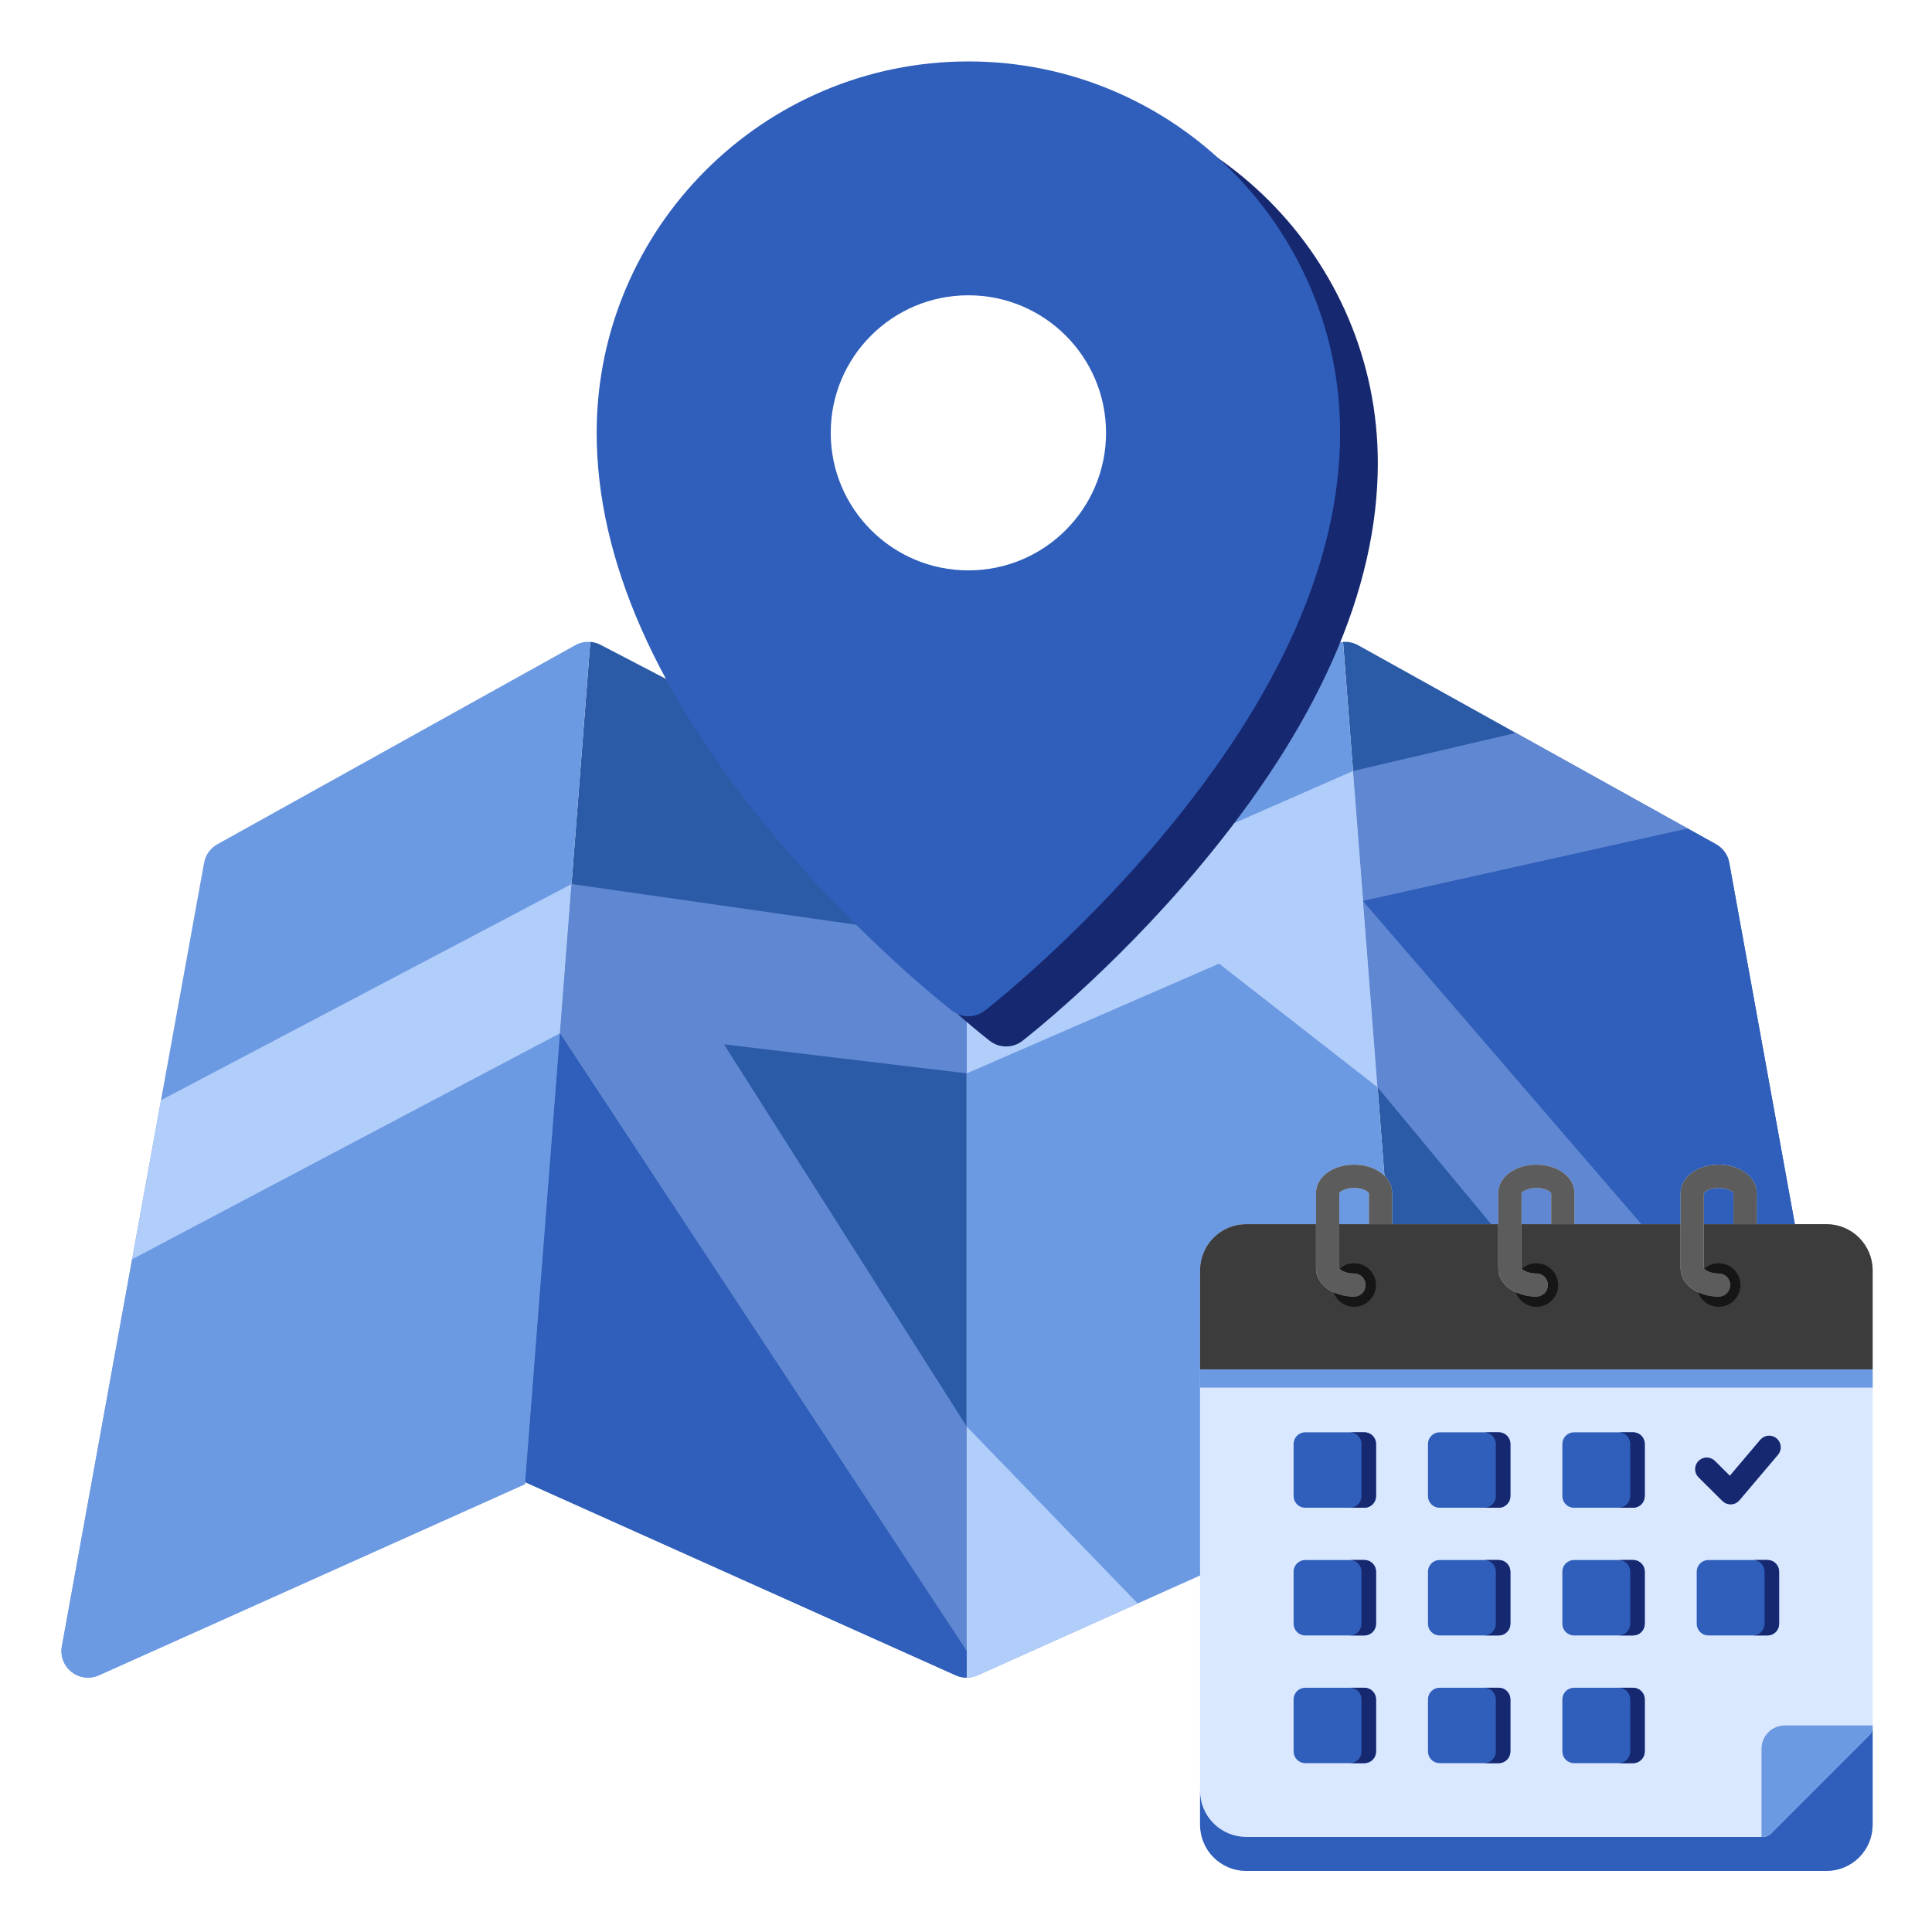
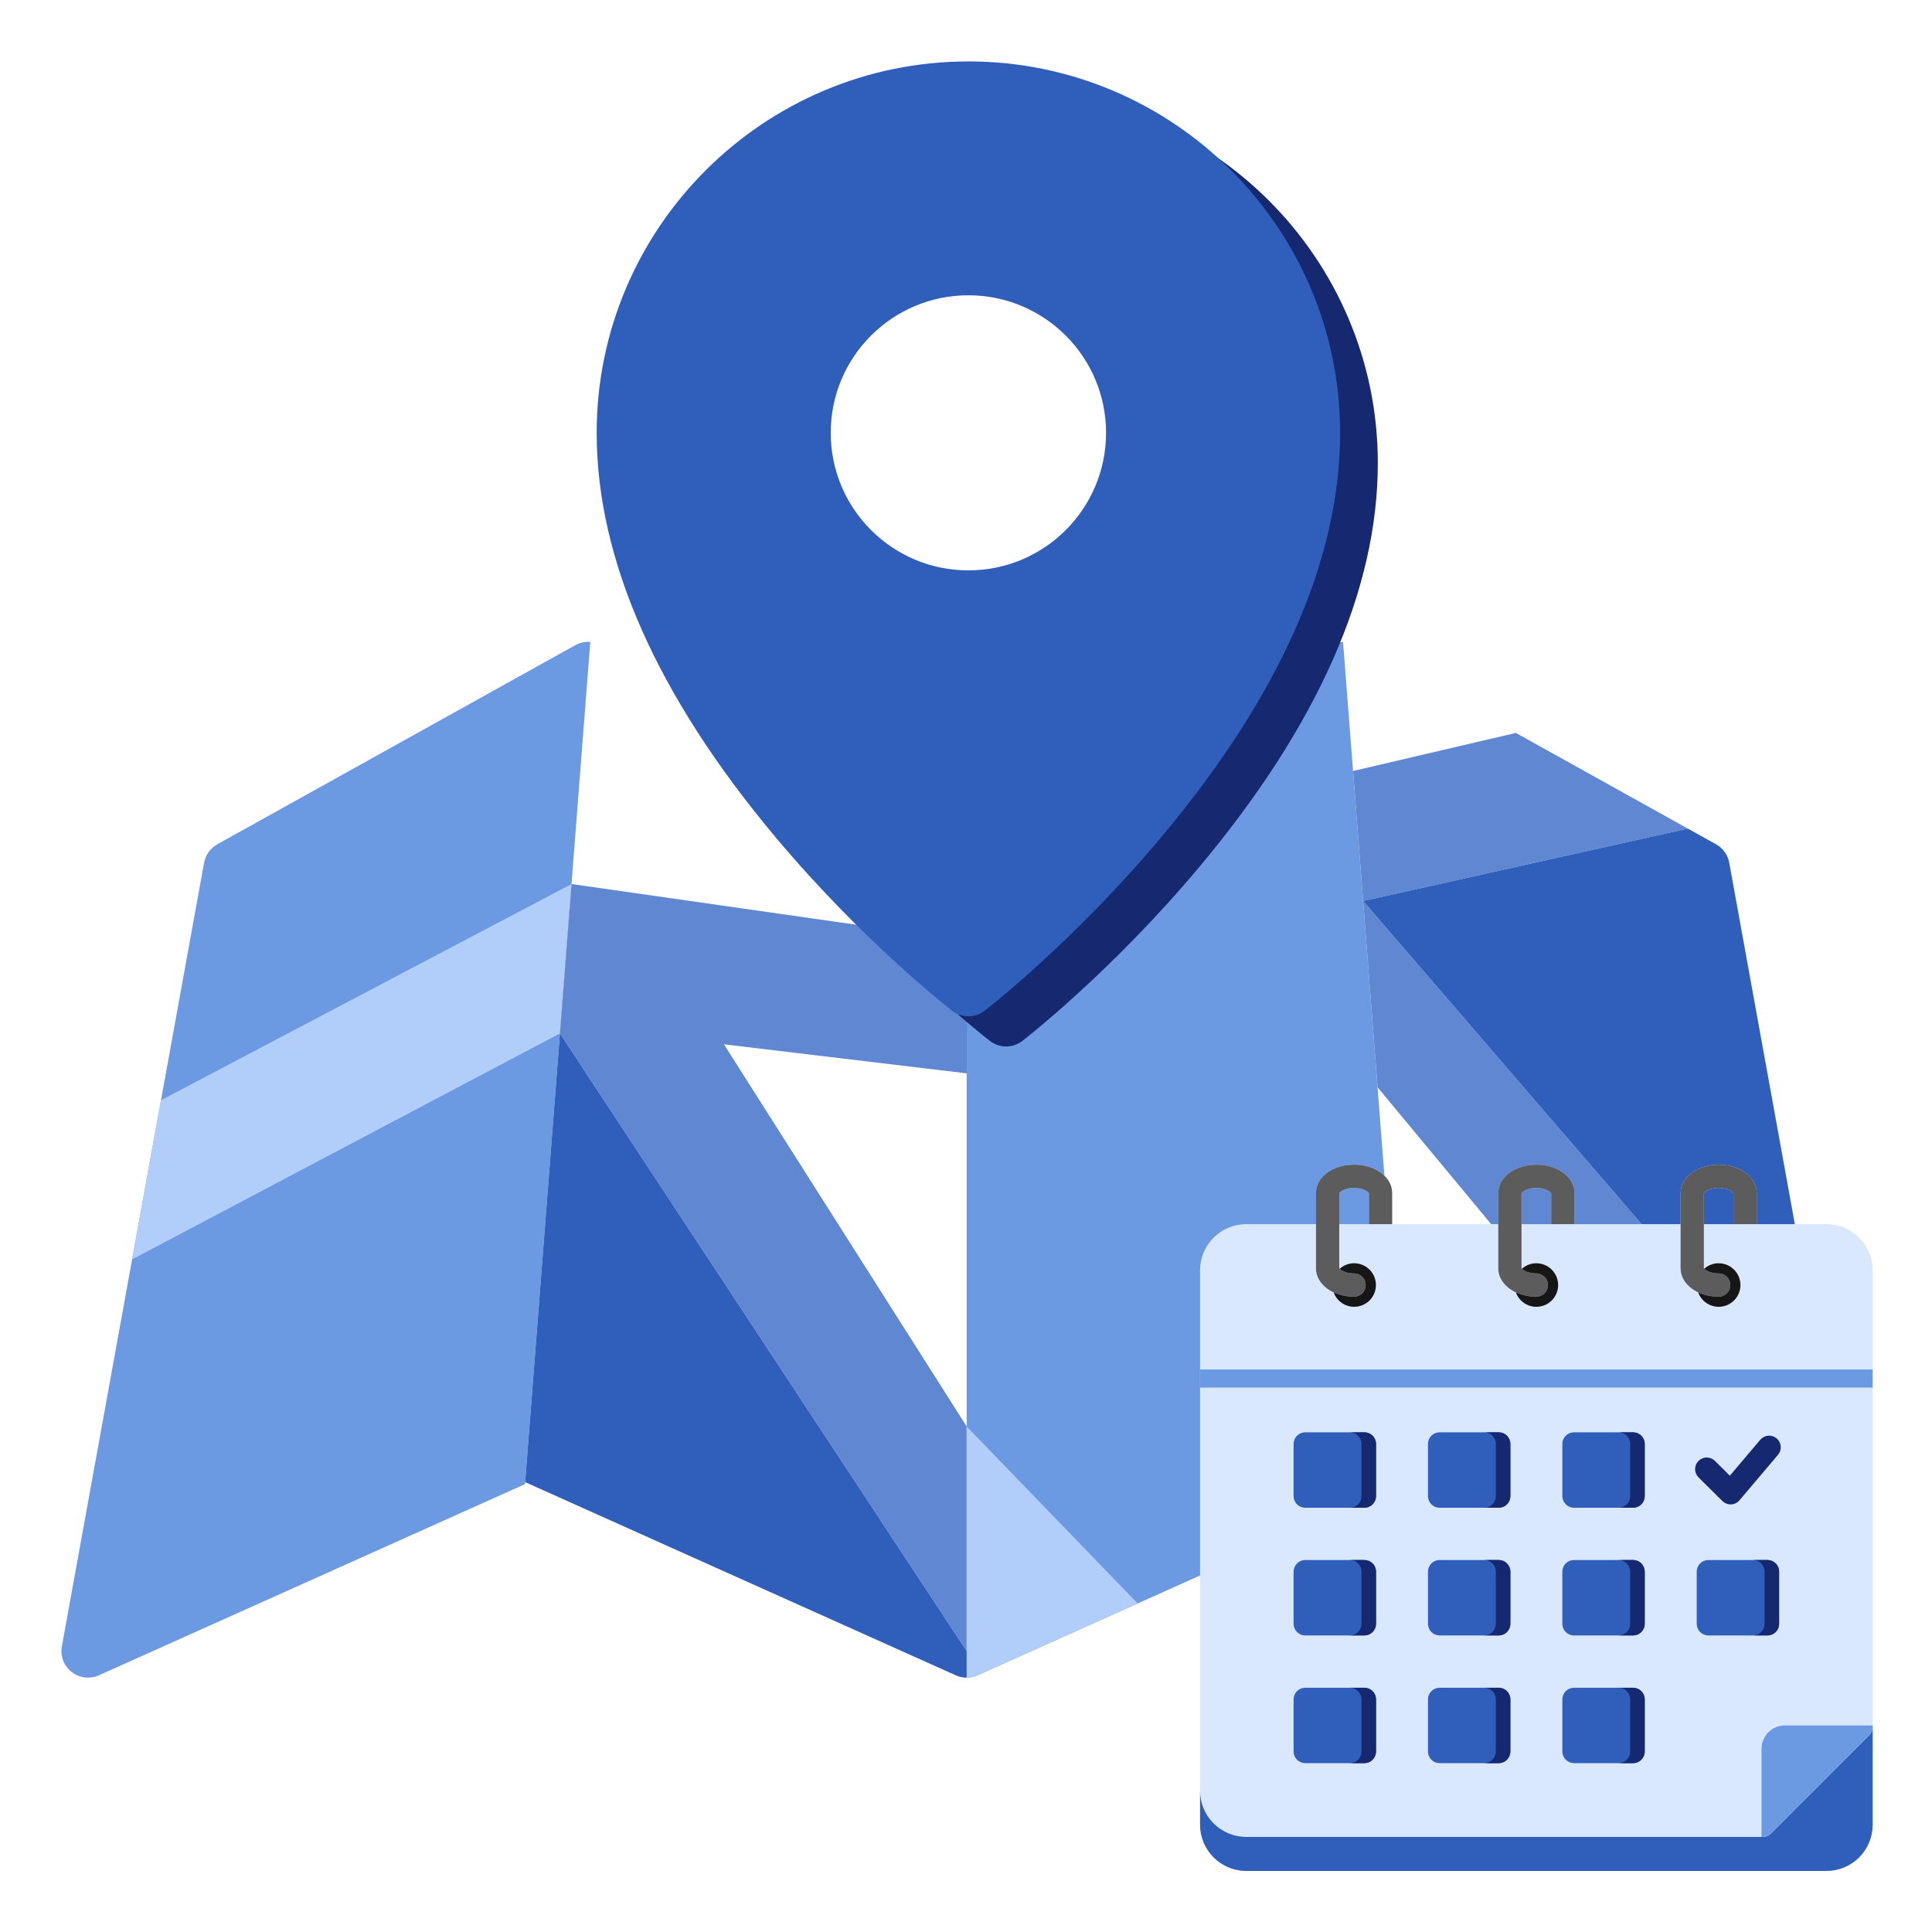
<svg xmlns="http://www.w3.org/2000/svg" width="256" height="256" viewBox="0 0 256 256" fill="none">
-   <path d="M247.981 218.151L229.135 114.316C229.042 113.804 228.836 113.319 228.533 112.896C228.23 112.473 227.837 112.123 227.383 111.87L179.946 85.486C179.341 85.152 178.651 85.003 177.962 85.059L186.592 196.389L186.303 196.519L243.074 221.987C243.659 222.25 244.305 222.348 244.941 222.271C245.578 222.193 246.181 221.944 246.686 221.548C247.191 221.154 247.579 220.629 247.807 220.03C248.036 219.431 248.096 218.781 247.981 218.151ZM128.09 110.709L79.574 85.44C79.001 85.143 78.357 85.01 77.713 85.056C77.881 85.045 78.05 85.046 78.218 85.059L69.588 196.389L126.648 221.988C127.102 222.191 127.593 222.296 128.09 222.296V110.709Z" fill="#2B5BA7" />
  <path d="M78.216 85.059C77.528 85.003 76.838 85.152 76.233 85.486L28.795 111.87C28.34 112.122 27.948 112.473 27.645 112.896C27.342 113.319 27.136 113.804 27.044 114.316L8.197 218.15C8.083 218.781 8.143 219.431 8.371 220.03C8.599 220.629 8.987 221.154 9.492 221.548C9.997 221.943 10.6 222.193 11.237 222.27C11.873 222.348 12.519 222.25 13.104 221.987L69.566 196.657L78.216 85.059ZM177.96 85.057C177.487 85.092 177.026 85.222 176.604 85.44L128.089 110.709V222.297H128.089C128.586 222.297 129.077 222.191 129.531 221.988L186.591 196.389L177.96 85.057Z" fill="#6C9AE2" />
  <path d="M21.332 145.784L17.504 166.877L74.195 136.934L75.511 119.955L75.73 117.139L21.332 145.784Z" fill="#B1CDFA" />
-   <path d="M74.705 130.35L74.195 136.934L17.503 166.876L8.197 218.151C8.083 218.781 8.143 219.431 8.371 220.03C8.599 220.629 8.987 221.154 9.492 221.548C9.997 221.944 10.6 222.193 11.237 222.271C11.873 222.348 12.519 222.25 13.104 221.987L69.566 196.658L74.705 130.35Z" fill="#6C9AE2" />
  <path d="M128.103 124.626L75.73 117.138L74.195 136.933L128.089 218.778V189.017L95.929 138.378L128.103 142.226V124.626ZM223.648 109.793L200.86 97.118L179.287 102.159L179.557 105.643L180.622 119.387L223.648 109.793Z" fill="#6087D1" />
-   <path d="M182.534 144.07L180.491 117.714L179.285 102.159L128.102 124.627V142.226L161.535 127.687L182.534 144.07Z" fill="#B1CDFA" />
  <path d="M247.981 218.151L243.248 192.069L180.623 119.388L182.537 144.07L246.76 221.483C247.241 221.086 247.608 220.568 247.823 219.982C248.037 219.397 248.092 218.765 247.981 218.151Z" fill="#6087D1" />
  <path d="M133.314 12.14C131.161 12.14 129.041 12.279 126.961 12.548C151.13 15.672 169.862 36.367 169.862 61.353C169.862 78.139 161.893 96.161 146.174 114.918C138.75 123.777 131.396 130.598 126.961 134.441C129.423 136.574 130.989 137.793 131.16 137.926C131.776 138.403 132.534 138.662 133.314 138.661C134.094 138.662 134.852 138.403 135.469 137.926C135.948 137.555 147.336 128.694 158.881 114.918C174.599 96.161 182.569 78.139 182.569 61.353C182.568 34.217 160.472 12.14 133.314 12.14Z" fill="#162870" />
  <path d="M128.316 8.14C101.158 8.14 79.062 30.216 79.062 57.353C79.062 74.139 87.032 92.161 102.75 110.918C114.295 124.694 125.683 133.555 126.162 133.926C126.779 134.403 127.537 134.662 128.317 134.661C129.097 134.662 129.855 134.403 130.472 133.926C130.95 133.555 142.338 124.694 153.883 110.918C169.601 92.161 177.571 74.139 177.571 57.353C177.57 30.216 155.475 8.14 128.316 8.14ZM146.557 57.352C146.557 67.418 138.39 75.578 128.316 75.578C118.242 75.578 110.076 67.418 110.076 57.352C110.076 47.286 118.242 39.127 128.316 39.127C138.39 39.127 146.557 47.287 146.557 57.352Z" fill="#2F5FBB" />
  <path d="M129.532 221.988L150.75 212.469L128.09 189.018V222.296H128.09C128.587 222.297 129.079 222.191 129.532 221.988Z" fill="#B1CDFA" />
  <path d="M229.133 114.316C229.04 113.804 228.835 113.319 228.532 112.896C228.229 112.473 227.836 112.123 227.381 111.87L223.647 109.793L180.621 119.387L243.246 192.068L229.133 114.316ZM128.088 222.297C128.089 222.297 128.089 222.297 128.088 222.297V218.779L74.195 136.934L69.586 196.39L126.646 221.988C127.1 222.192 127.591 222.297 128.088 222.297Z" fill="#2F5FBB" />
  <path d="M242.024 162.207H232.773V158.076C232.773 155.973 230.559 154.325 227.734 154.325C224.905 154.325 222.689 155.973 222.689 158.076V162.207H208.62V158.076C208.62 155.973 206.404 154.325 203.575 154.325C200.746 154.325 198.53 155.973 198.53 158.076V162.207H184.467V158.076C184.467 155.973 182.251 154.325 179.421 154.325C176.592 154.325 174.376 155.973 174.376 158.076V162.207H165.132C163.509 162.209 161.954 162.854 160.806 164.002C159.659 165.149 159.014 166.704 159.012 168.327V241.791C159.014 243.414 159.659 244.969 160.806 246.116C161.954 247.264 163.509 247.909 165.132 247.911H242.024C243.646 247.909 245.201 247.263 246.347 246.116C247.494 244.968 248.138 243.413 248.139 241.791V168.327C248.138 166.705 247.493 165.15 246.347 164.003C245.201 162.855 243.646 162.21 242.024 162.207ZM225.77 158.099C225.865 157.897 226.573 157.406 227.734 157.406C228.892 157.406 229.599 157.898 229.693 158.099V162.207H225.77V158.099ZM201.611 158.101C201.707 157.898 202.417 157.406 203.575 157.406C204.734 157.406 205.443 157.898 205.539 158.101V162.207H201.611V158.101ZM177.458 158.101C177.554 157.898 178.263 157.406 179.422 157.406C180.581 157.406 181.29 157.898 181.386 158.101V162.207H177.458V158.101Z" fill="#DAE8FF" />
  <path d="M200.133 191.329V198.244C200.133 198.653 199.97 199.045 199.682 199.334C199.393 199.623 199.001 199.785 198.592 199.785H190.755C190.346 199.785 189.954 199.623 189.665 199.334C189.377 199.045 189.214 198.653 189.214 198.244V191.329C189.214 190.92 189.377 190.528 189.665 190.239C189.954 189.95 190.346 189.788 190.755 189.788H198.592C199.001 189.788 199.393 189.95 199.682 190.239C199.97 190.528 200.133 190.92 200.133 191.329ZM216.398 189.788H208.56C208.152 189.788 207.76 189.95 207.471 190.239C207.182 190.528 207.02 190.92 207.02 191.329V198.244C207.02 198.653 207.182 199.045 207.471 199.334C207.76 199.623 208.152 199.785 208.56 199.785H216.398C216.806 199.785 217.198 199.623 217.487 199.334C217.776 199.045 217.938 198.653 217.938 198.244V191.329C217.938 190.92 217.776 190.528 217.487 190.239C217.198 189.95 216.806 189.788 216.398 189.788ZM180.792 206.709H172.949C172.54 206.709 172.148 206.871 171.859 207.16C171.571 207.449 171.408 207.841 171.408 208.249V215.165C171.408 215.574 171.571 215.965 171.859 216.254C172.148 216.543 172.54 216.706 172.949 216.706H180.792C181.201 216.706 181.593 216.543 181.882 216.254C182.171 215.965 182.333 215.574 182.333 215.165V208.249C182.333 207.841 182.171 207.449 181.882 207.16C181.593 206.871 181.201 206.709 180.792 206.709ZM198.592 206.709H190.755C190.346 206.709 189.954 206.871 189.665 207.16C189.376 207.449 189.214 207.841 189.214 208.249V215.165C189.214 215.574 189.376 215.965 189.665 216.254C189.954 216.543 190.346 216.706 190.755 216.706H198.592C199.001 216.706 199.392 216.543 199.681 216.254C199.97 215.965 200.133 215.574 200.133 215.165V208.249C200.133 207.841 199.97 207.449 199.681 207.16C199.393 206.871 199.001 206.709 198.592 206.709H198.592ZM216.397 206.709H208.56C208.151 206.709 207.76 206.871 207.471 207.16C207.182 207.449 207.019 207.841 207.019 208.249V215.165C207.019 215.574 207.182 215.965 207.471 216.254C207.76 216.543 208.151 216.706 208.56 216.706H216.397C216.806 216.706 217.198 216.543 217.487 216.254C217.776 215.965 217.938 215.574 217.938 215.165V208.249C217.938 207.841 217.776 207.449 217.487 207.16C217.198 206.871 216.806 206.709 216.398 206.709H216.397ZM180.792 223.635H172.949C172.54 223.635 172.148 223.797 171.859 224.086C171.571 224.375 171.408 224.767 171.408 225.176V232.086C171.408 232.494 171.571 232.886 171.859 233.175C172.148 233.464 172.54 233.626 172.949 233.626H180.792C181.201 233.626 181.593 233.464 181.882 233.175C182.171 232.886 182.333 232.494 182.333 232.086V225.176C182.333 224.767 182.171 224.375 181.882 224.087C181.593 223.798 181.201 223.635 180.792 223.635L180.792 223.635ZM198.592 223.635H190.754C190.346 223.635 189.954 223.797 189.665 224.086C189.376 224.375 189.214 224.767 189.214 225.176V232.086C189.214 232.494 189.376 232.886 189.665 233.175C189.954 233.464 190.346 233.626 190.754 233.626H198.592C199 233.626 199.392 233.464 199.681 233.175C199.97 232.886 200.132 232.494 200.132 232.086V225.176C200.132 224.767 199.97 224.376 199.681 224.087C199.392 223.798 199.001 223.635 198.592 223.635L198.592 223.635ZM180.792 189.788H172.949C172.54 189.788 172.148 189.95 171.859 190.239C171.571 190.528 171.408 190.92 171.408 191.329V198.244C171.408 198.653 171.571 199.045 171.859 199.334C172.148 199.623 172.54 199.785 172.949 199.785H180.792C181.201 199.785 181.593 199.623 181.882 199.334C182.171 199.045 182.333 198.653 182.333 198.244V191.329C182.333 190.92 182.171 190.528 181.882 190.239C181.593 189.95 181.201 189.788 180.792 189.788ZM234.203 206.709H226.365C225.957 206.709 225.565 206.871 225.276 207.16C224.987 207.449 224.825 207.841 224.825 208.249V215.165C224.825 215.574 224.987 215.965 225.276 216.254C225.565 216.543 225.957 216.706 226.365 216.706H234.203C234.611 216.706 235.003 216.543 235.292 216.254C235.581 215.965 235.743 215.574 235.743 215.165V208.249C235.743 207.841 235.581 207.449 235.292 207.16C235.003 206.871 234.611 206.709 234.203 206.709ZM216.398 223.635H208.56C208.152 223.635 207.76 223.797 207.471 224.086C207.182 224.375 207.02 224.767 207.02 225.176V232.086C207.02 232.494 207.182 232.886 207.471 233.175C207.76 233.464 208.152 233.626 208.56 233.626H216.398C216.806 233.626 217.198 233.464 217.487 233.175C217.776 232.886 217.938 232.494 217.938 232.086V225.176C217.938 224.767 217.776 224.375 217.487 224.087C217.198 223.798 216.806 223.635 216.398 223.635Z" fill="#2F5FBB" />
  <path d="M180.791 189.787H178.865C179.274 189.787 179.666 189.949 179.955 190.238C180.243 190.527 180.406 190.919 180.406 191.328V198.243C180.406 198.652 180.243 199.044 179.955 199.333C179.666 199.622 179.274 199.784 178.865 199.784H180.791C181.199 199.784 181.591 199.622 181.88 199.333C182.169 199.044 182.331 198.652 182.331 198.243V191.328C182.331 190.919 182.169 190.527 181.88 190.238C181.591 189.949 181.199 189.787 180.791 189.787ZM198.591 223.634H196.665C197.074 223.634 197.465 223.797 197.754 224.086C198.043 224.374 198.205 224.766 198.205 225.175V232.085C198.205 232.494 198.043 232.885 197.754 233.174C197.465 233.463 197.074 233.626 196.665 233.626H198.591C198.999 233.626 199.391 233.463 199.68 233.174C199.969 232.885 200.131 232.494 200.131 232.085V225.175C200.131 224.766 199.969 224.374 199.68 224.086C199.391 223.797 198.999 223.634 198.591 223.634ZM198.591 206.708H196.665C197.074 206.708 197.465 206.87 197.754 207.159C198.043 207.448 198.205 207.84 198.205 208.248V215.164C198.205 215.573 198.043 215.964 197.754 216.253C197.465 216.542 197.074 216.705 196.665 216.705H198.591C198.999 216.705 199.391 216.542 199.68 216.253C199.969 215.964 200.131 215.573 200.131 215.164V208.248C200.131 207.84 199.969 207.448 199.68 207.159C199.391 206.87 198.999 206.708 198.591 206.708ZM180.791 223.634H178.865C179.274 223.634 179.666 223.797 179.955 224.086C180.243 224.374 180.406 224.766 180.406 225.175V232.085C180.406 232.494 180.243 232.885 179.955 233.174C179.666 233.463 179.274 233.626 178.865 233.626H180.791C181.199 233.626 181.591 233.463 181.88 233.174C182.169 232.885 182.331 232.494 182.331 232.085V225.175C182.331 224.766 182.169 224.374 181.88 224.086C181.591 223.797 181.199 223.634 180.791 223.634ZM180.791 206.708H178.865C179.274 206.708 179.666 206.87 179.955 207.159C180.243 207.448 180.406 207.84 180.406 208.248V215.164C180.406 215.573 180.243 215.964 179.955 216.253C179.666 216.542 179.274 216.705 178.865 216.705H180.791C181.199 216.705 181.591 216.542 181.88 216.253C182.169 215.964 182.331 215.573 182.331 215.164V208.248C182.331 207.84 182.169 207.448 181.88 207.159C181.591 206.87 181.199 206.708 180.791 206.708ZM216.396 223.634H214.47C214.879 223.634 215.271 223.797 215.56 224.086C215.848 224.374 216.011 224.766 216.011 225.175V232.085C216.011 232.494 215.848 232.885 215.56 233.174C215.271 233.463 214.879 233.626 214.47 233.626H216.396C216.805 233.626 217.196 233.463 217.485 233.174C217.774 232.885 217.936 232.494 217.936 232.085V225.175C217.936 224.766 217.774 224.374 217.485 224.086C217.196 223.797 216.805 223.634 216.396 223.634ZM216.396 189.787H214.47C214.879 189.787 215.271 189.949 215.56 190.238C215.848 190.527 216.011 190.919 216.011 191.328V198.243C216.011 198.652 215.848 199.044 215.56 199.333C215.271 199.622 214.879 199.784 214.47 199.784H216.396C216.805 199.784 217.196 199.622 217.485 199.333C217.774 199.044 217.936 198.652 217.936 198.243V191.328C217.936 190.919 217.774 190.527 217.485 190.238C217.196 189.949 216.805 189.787 216.396 189.787ZM198.591 189.787H196.665C197.074 189.787 197.465 189.949 197.754 190.238C198.043 190.527 198.205 190.919 198.205 191.328V198.243C198.205 198.652 198.043 199.044 197.754 199.333C197.465 199.622 197.074 199.784 196.665 199.784H198.591C198.999 199.784 199.391 199.622 199.68 199.333C199.969 199.044 200.131 198.652 200.131 198.243V191.328C200.131 190.919 199.969 190.527 199.68 190.238C199.391 189.949 198.999 189.787 198.591 189.787ZM234.201 206.708H232.276C232.684 206.708 233.076 206.87 233.365 207.159C233.654 207.448 233.816 207.84 233.816 208.248V215.164C233.816 215.573 233.654 215.964 233.365 216.253C233.076 216.542 232.684 216.705 232.276 216.705H234.201C234.61 216.705 235.002 216.542 235.291 216.253C235.579 215.964 235.742 215.573 235.742 215.164V208.248C235.742 207.84 235.579 207.448 235.291 207.159C235.002 206.87 234.61 206.708 234.201 206.708ZM216.396 206.708H214.47C214.879 206.708 215.271 206.87 215.56 207.159C215.848 207.448 216.011 207.84 216.011 208.248V215.164C216.011 215.573 215.848 215.964 215.56 216.253C215.271 216.542 214.879 216.705 214.47 216.705H216.396C216.805 216.705 217.196 216.542 217.485 216.253C217.774 215.964 217.936 215.573 217.936 215.164V208.248C217.936 207.84 217.774 207.448 217.485 207.159C217.196 206.87 216.805 206.708 216.396 206.708Z" fill="#162870" />
  <path d="M229.311 199.343C228.905 199.343 228.515 199.183 228.226 198.897L225.061 195.758C224.772 195.47 224.61 195.079 224.609 194.672C224.609 194.264 224.769 193.873 225.056 193.584C225.343 193.295 225.733 193.131 226.14 193.128C226.547 193.125 226.939 193.284 227.23 193.57L229.213 195.536L233.245 190.775C233.509 190.464 233.887 190.269 234.294 190.236C234.701 190.202 235.105 190.331 235.417 190.596C235.728 190.86 235.922 191.237 235.956 191.644C235.99 192.051 235.86 192.455 235.596 192.767L230.487 198.798C230.35 198.96 230.18 199.092 229.99 199.186C229.799 199.279 229.591 199.332 229.378 199.341C229.356 199.342 229.333 199.343 229.311 199.343Z" fill="#162870" />
  <path d="M234.664 242.951C234.521 243.094 234.351 243.208 234.164 243.285C233.977 243.363 233.777 243.403 233.575 243.403H165.132C163.509 243.401 161.954 242.755 160.806 241.608C159.659 240.461 159.014 238.905 159.012 237.283V241.791C159.014 243.414 159.659 244.969 160.806 246.117C161.954 247.264 163.509 247.909 165.132 247.911H242.024C243.646 247.909 245.201 247.263 246.347 246.116C247.494 244.968 248.138 243.413 248.139 241.791V228.833C248.139 229.241 247.977 229.633 247.688 229.922L234.664 242.951Z" fill="#2F5FBB" />
  <path d="M248.139 228.833V228.631H236.493C235.676 228.631 234.892 228.955 234.315 229.533C233.737 230.111 233.412 230.895 233.412 231.712V243.403H233.575C233.778 243.403 233.978 243.363 234.165 243.285C234.352 243.208 234.522 243.094 234.665 242.951L247.688 229.922C247.977 229.633 248.139 229.241 248.139 228.833Z" fill="#6C9AE2" />
-   <path d="M242.024 162.206H225.77V168.037C225.861 168.239 226.567 168.734 227.734 168.734C228.143 168.734 228.535 168.896 228.824 169.185C229.113 169.474 229.275 169.866 229.275 170.275C229.275 170.683 229.113 171.075 228.824 171.364C228.535 171.653 228.143 171.815 227.734 171.815C224.905 171.815 222.689 170.165 222.689 168.058V162.206H201.611V168.036C201.703 168.239 202.41 168.734 203.575 168.734C203.984 168.734 204.376 168.896 204.665 169.185C204.953 169.474 205.116 169.866 205.116 170.275C205.116 170.683 204.953 171.075 204.665 171.364C204.376 171.653 203.984 171.815 203.575 171.815C200.746 171.815 198.53 170.165 198.53 168.058V162.206H177.458V168.036C177.55 168.239 178.257 168.734 179.422 168.734C179.831 168.734 180.223 168.896 180.512 169.185C180.8 169.474 180.963 169.866 180.963 170.275C180.963 170.683 180.8 171.075 180.512 171.364C180.223 171.653 179.831 171.815 179.422 171.815C176.593 171.815 174.377 170.165 174.377 168.058V162.206H165.132C163.509 162.208 161.954 162.853 160.806 164C159.659 165.148 159.014 166.703 159.012 168.326V181.46H248.139V168.326C248.138 166.704 247.493 165.149 246.347 164.001C245.201 162.854 243.646 162.208 242.024 162.206Z" fill="#3C3C3C" />
  <path d="M159.012 181.461H248.139V183.866H159.012V181.461Z" fill="#6C9AE2" />
  <path d="M205.116 170.276C205.116 170.684 204.954 171.076 204.665 171.365C204.376 171.654 203.984 171.816 203.576 171.816C200.747 171.816 198.53 170.166 198.53 168.06V158.076C198.53 155.973 200.747 154.325 203.576 154.325C206.405 154.325 208.621 155.973 208.621 158.076V162.207H205.54V158.101C205.443 157.898 204.734 157.406 203.576 157.406C202.417 157.406 201.708 157.898 201.611 158.101V168.037C201.703 168.24 202.411 168.735 203.576 168.735C203.984 168.735 204.376 168.898 204.665 169.187C204.954 169.475 205.116 169.867 205.116 170.276ZM179.422 168.735C178.258 168.735 177.55 168.24 177.458 168.037V158.101C177.554 157.898 178.263 157.406 179.422 157.406C180.581 157.406 181.29 157.898 181.386 158.101V162.207H184.467V158.076C184.467 155.973 182.252 154.325 179.422 154.325C176.593 154.325 174.377 155.973 174.377 158.076V168.06C174.377 170.166 176.593 171.816 179.422 171.816C179.831 171.816 180.223 171.654 180.511 171.365C180.8 171.076 180.963 170.684 180.963 170.276C180.963 169.867 180.8 169.475 180.511 169.186C180.223 168.898 179.831 168.735 179.422 168.735ZM227.734 168.735C226.567 168.735 225.861 168.241 225.77 168.038V158.099C225.865 157.897 226.573 157.406 227.734 157.406C228.892 157.406 229.599 157.898 229.693 158.099V162.207H232.774V158.076C232.774 155.973 230.559 154.325 227.734 154.325C224.905 154.325 222.689 155.973 222.689 158.076V168.06C222.689 170.166 224.905 171.816 227.734 171.816C228.143 171.816 228.535 171.654 228.824 171.365C229.113 171.076 229.275 170.684 229.275 170.276C229.275 169.867 229.113 169.475 228.824 169.186C228.535 168.898 228.143 168.735 227.734 168.735Z" fill="#5C5C5C" />
  <path d="M179.432 167.387C178.725 167.387 178.043 167.647 177.516 168.119C177.722 168.349 178.393 168.735 179.423 168.735C179.831 168.735 180.223 168.897 180.512 169.186C180.801 169.475 180.963 169.867 180.963 170.275C180.963 170.684 180.801 171.076 180.512 171.365C180.223 171.654 179.831 171.816 179.423 171.816C178.489 171.824 177.565 171.629 176.715 171.245C176.893 171.743 177.204 172.183 177.615 172.516C178.026 172.849 178.52 173.063 179.044 173.134C179.568 173.206 180.102 173.132 180.587 172.92C181.072 172.709 181.489 172.369 181.794 171.936C182.098 171.504 182.278 170.996 182.314 170.468C182.35 169.941 182.24 169.413 181.996 168.944C181.752 168.474 181.384 168.081 180.932 167.806C180.48 167.532 179.961 167.387 179.432 167.387ZM203.576 167.387C202.872 167.387 202.192 167.645 201.665 168.113C201.866 168.342 202.539 168.735 203.576 168.735C203.984 168.735 204.376 168.897 204.665 169.186C204.954 169.475 205.116 169.867 205.116 170.275C205.116 170.684 204.954 171.076 204.665 171.364C204.376 171.653 203.984 171.816 203.576 171.816C202.638 171.824 201.71 171.628 200.856 171.239C201.033 171.738 201.344 172.179 201.754 172.513C202.164 172.847 202.659 173.062 203.183 173.135C203.707 173.207 204.241 173.134 204.727 172.923C205.212 172.712 205.63 172.372 205.936 171.94C206.241 171.508 206.421 171 206.458 170.472C206.494 169.944 206.384 169.416 206.14 168.946C205.897 168.476 205.529 168.082 205.077 167.808C204.624 167.533 204.105 167.388 203.576 167.388V167.387ZM227.732 167.387C227.028 167.387 226.349 167.645 225.823 168.112C226.02 168.341 226.693 168.735 227.735 168.735C228.143 168.735 228.535 168.897 228.824 169.186C229.113 169.475 229.275 169.867 229.275 170.275C229.275 170.684 229.113 171.076 228.824 171.364C228.535 171.653 228.143 171.816 227.735 171.816C226.796 171.824 225.866 171.627 225.012 171.238C225.189 171.737 225.499 172.177 225.909 172.512C226.32 172.846 226.814 173.061 227.338 173.133C227.862 173.206 228.396 173.133 228.882 172.922C229.367 172.711 229.786 172.371 230.091 171.939C230.396 171.507 230.577 170.999 230.613 170.471C230.649 169.943 230.54 169.415 230.296 168.945C230.053 168.476 229.685 168.082 229.233 167.807C228.78 167.532 228.261 167.387 227.732 167.387Z" fill="#161616" />
</svg>